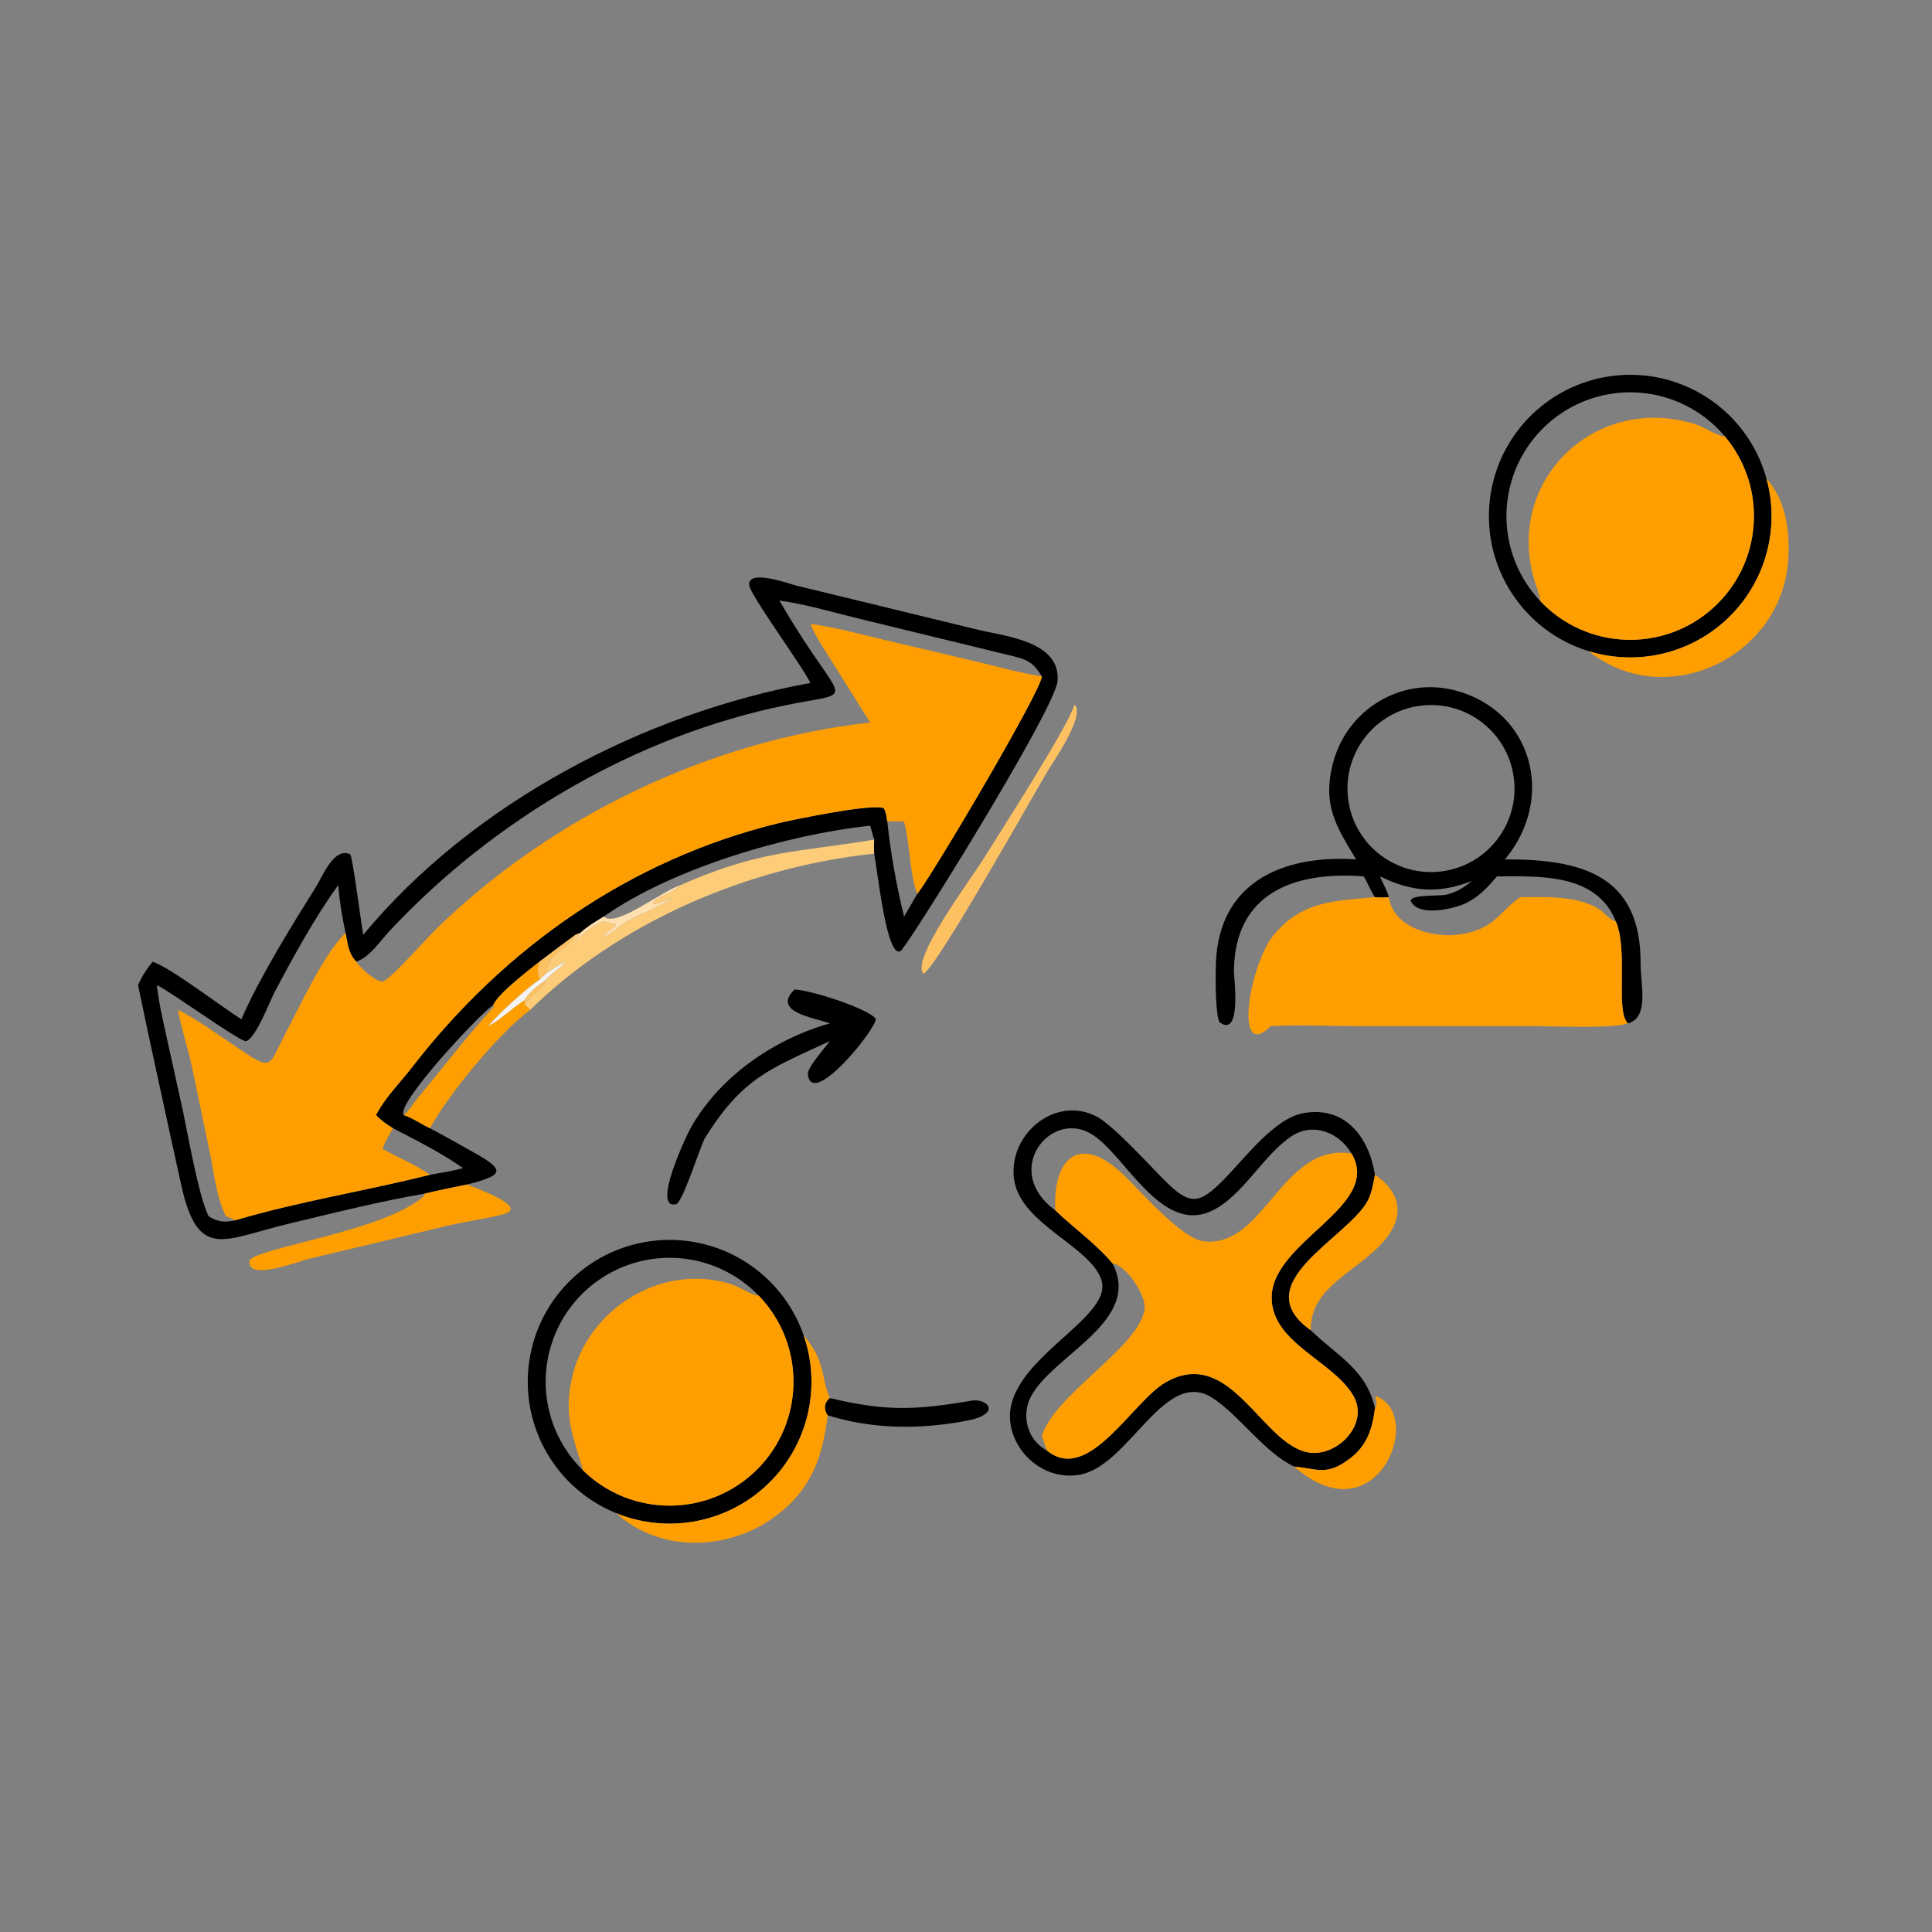
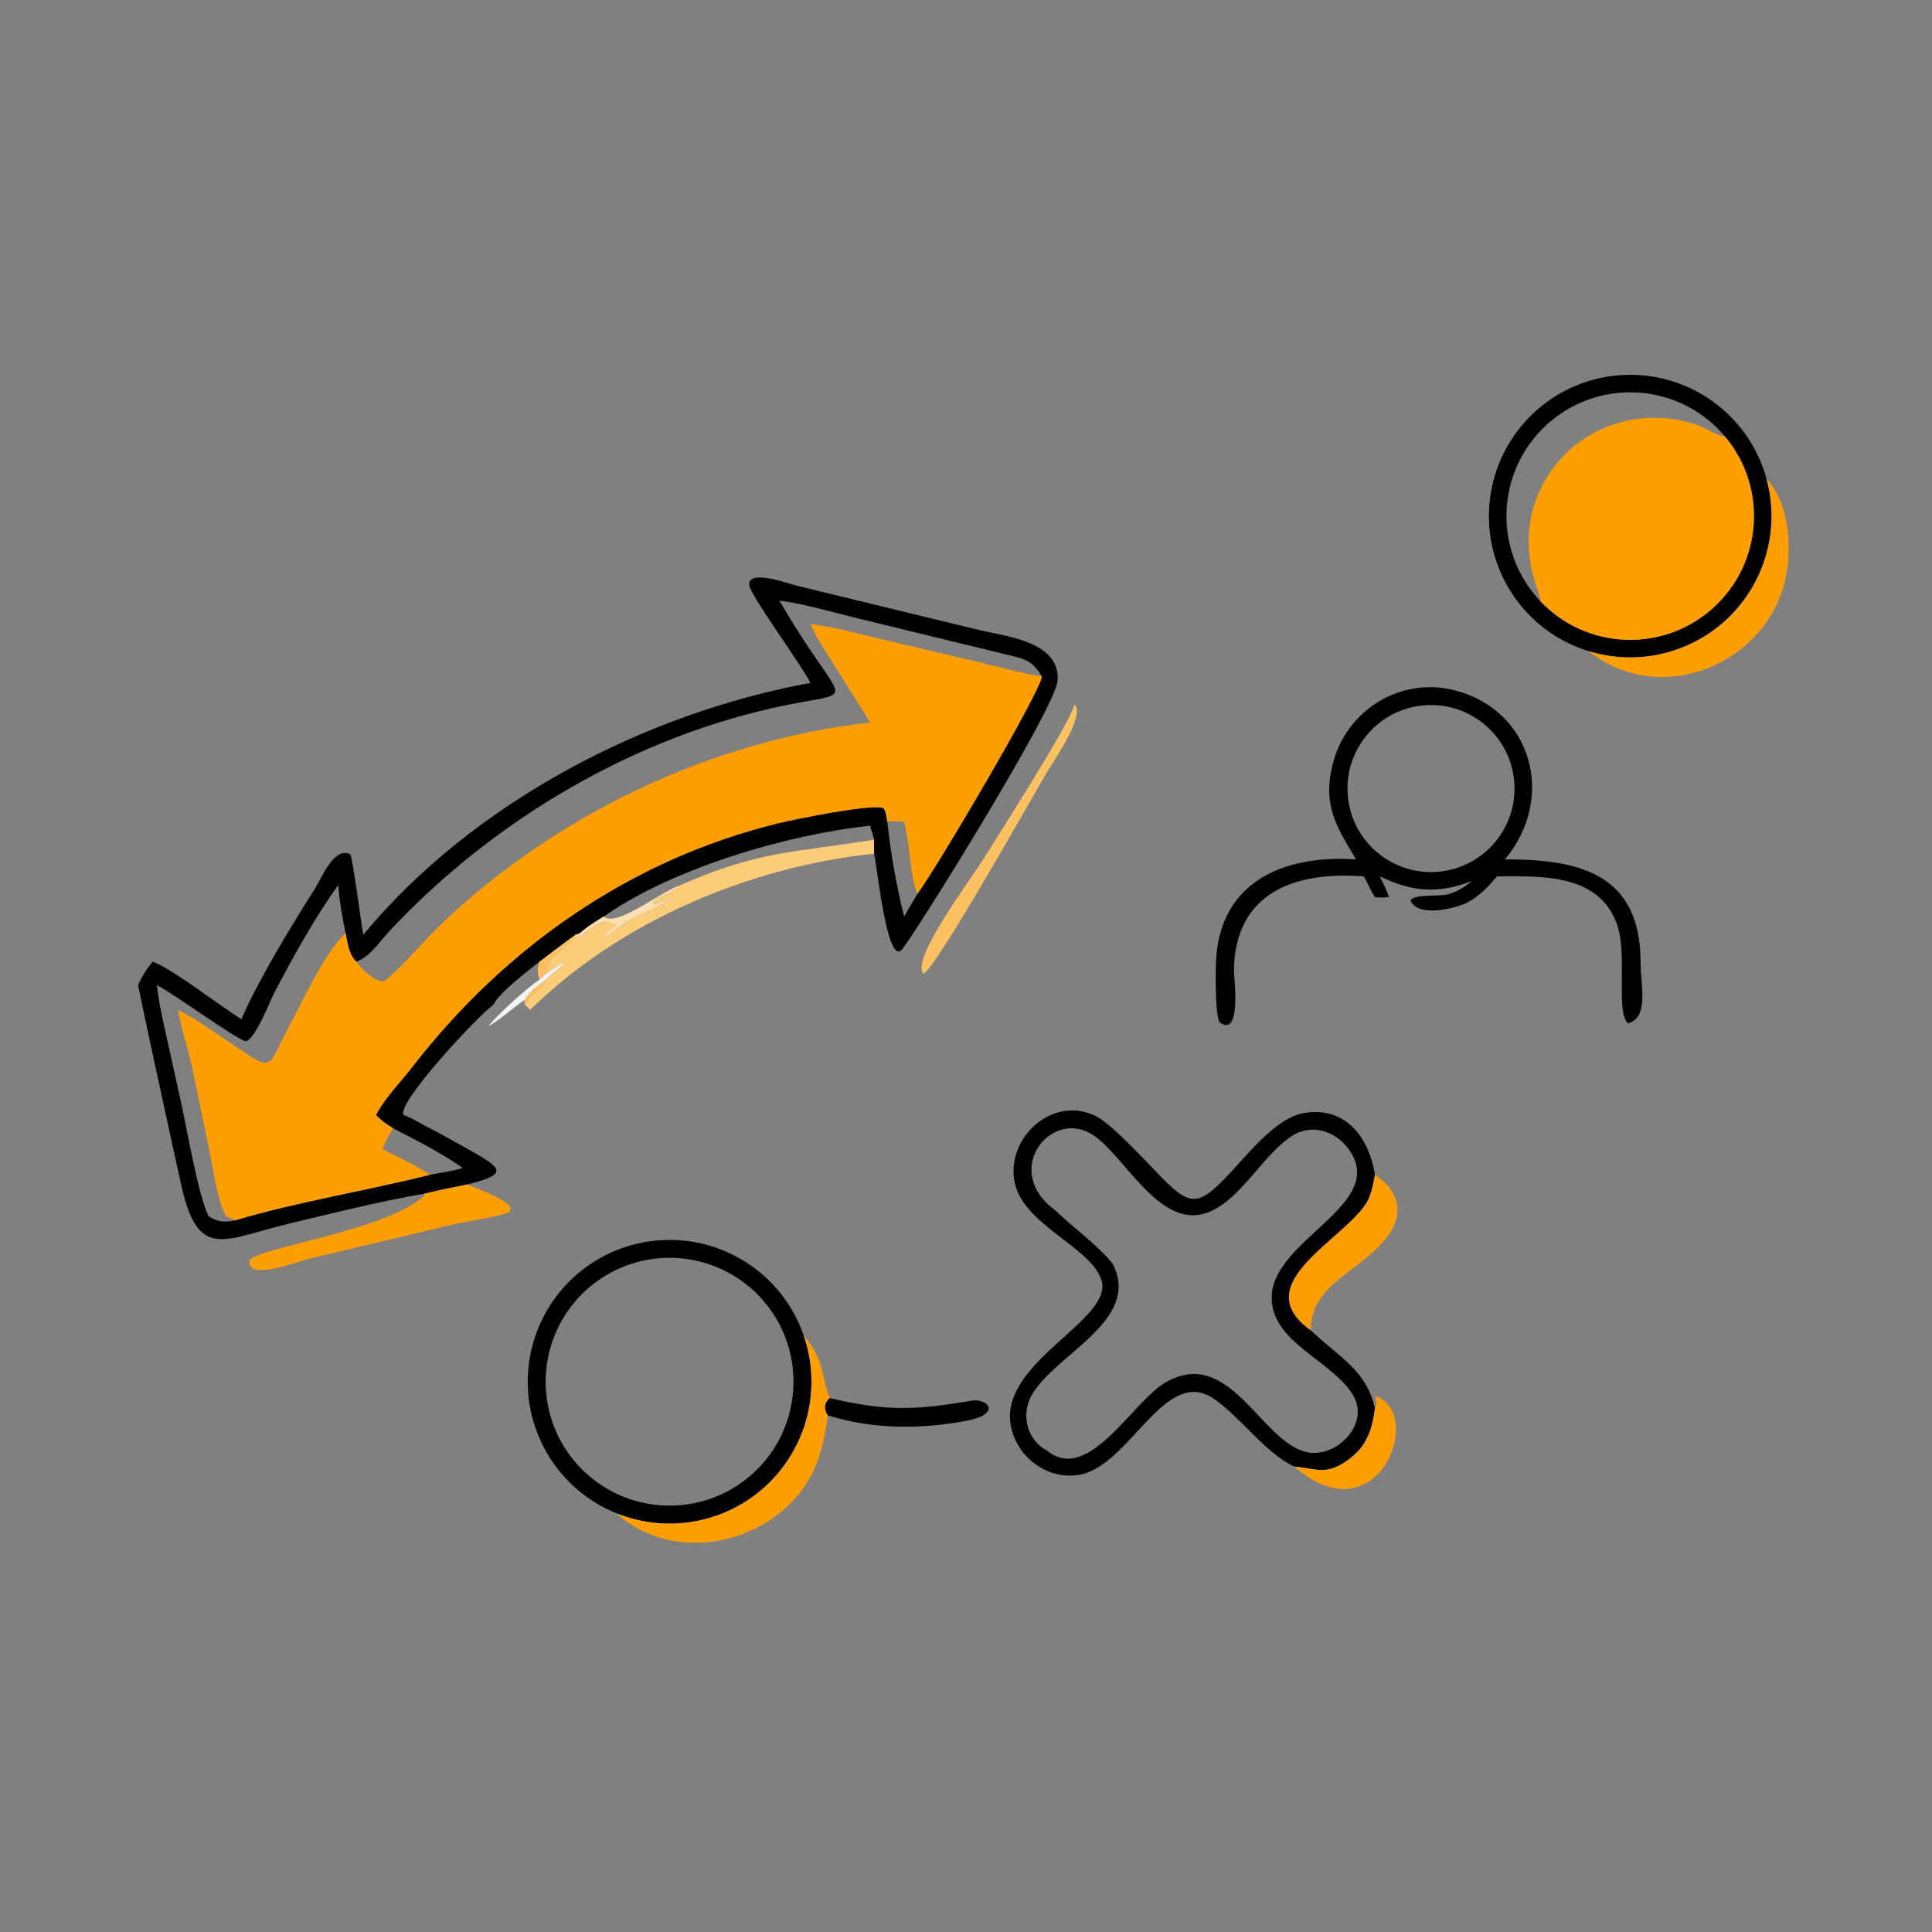
<svg xmlns="http://www.w3.org/2000/svg" width="1024" height="1024">
  <rect width="100%" height="100%" fill="#808080" stroke="none" />
  <path transform="scale(2 2)" d="M421.017 172.569C403.845 167.287 392.843 150.556 394.799 132.697C396.755 114.839 411.118 100.885 429.025 99.446C446.933 98.006 463.34 109.486 468.123 126.803C471.764 139.986 467.93 154.105 458.121 163.634C448.312 173.164 434.088 176.589 421.017 172.569ZM457.138 115.68C449.456 106.529 437.404 102.28 425.681 104.589C413.958 106.899 404.418 115.401 400.781 126.783C397.144 138.164 399.985 150.623 408.196 159.303C420.383 172.186 440.603 173.047 453.841 161.247C467.079 149.448 468.54 129.263 457.138 115.68Z" />
  <path fill="#FF9E00" transform="scale(2 2)" d="M457.138 115.68C468.54 129.263 467.079 149.448 453.841 161.247C440.603 173.047 420.383 172.186 408.196 159.303C408.097 157.642 407.197 155.652 406.709 154.042C398.539 127.063 423.206 104.046 449.467 112.487C452.001 113.302 454.524 115.357 457.138 115.68Z" />
  <path fill="#FF9E00" transform="scale(2 2)" d="M468.123 126.803C473.198 132.525 474.348 140.538 473.929 147.978C472.45 174.227 441.395 188.869 421.017 172.569C434.088 176.589 448.312 173.164 458.121 163.634C467.93 154.105 471.764 139.986 468.123 126.803Z" />
  <path transform="scale(2 2)" d="M231.654 222.51L230.596 218.822C208.875 221.115 178.411 229.966 160.011 242.885C157.844 244.208 155.604 245.56 153.725 247.283L152.512 247.714C149.305 250.045 146.15 252.449 142.988 254.84C140.054 257.136 132.088 263.256 130.715 266.304C126.615 269.223 104.875 292.542 106.98 295.5C109.416 296.312 111.617 297.922 113.951 299.006C117.156 300.671 120.292 302.478 123.453 304.225C133.311 309.674 135.022 311.127 123.781 313.904C120.001 314.678 116.192 315.425 112.445 316.345C100.979 318.295 87.64 321.616 76.322 324.343C59.2 328.47 52.538 334.151 48.068 314.215L45.23 301.296C42.34 287.876 39.336 274.508 36.592 261.055C37.639 258.715 38.835 256.826 40.456 254.84C45.62 256.716 58.149 266.423 63.959 270.118L64.325 269.28C69.149 258.45 77.391 245.157 83.656 235.18C85.398 232.405 88.503 224.34 92.812 226.39C93.509 227.342 95.707 244.98 96.282 247.714C125.197 212.805 170.769 189.018 214.756 180.986C212.727 176.645 198.761 157.672 198.543 155.061C198.173 150.65 209.201 154.758 211.054 155.194L259.705 167.018C266.805 168.663 281.22 170.127 280.247 180.55C279.539 188.139 240.418 250.925 238.691 252.005C234.96 254.339 232.543 230.484 231.654 226.223C231.568 224.977 231.606 223.756 231.654 222.51ZM276.101 179.256C273.602 175.15 271.921 174.734 267.379 173.62L227.899 164.017C221.235 162.408 213.233 160.03 206.56 159.16C209.194 163.746 212.039 168.272 214.996 172.657C224.147 186.23 224.506 183.584 208.47 186.838C168.564 194.934 130.919 217.118 103.234 246.714C100.718 249.404 98.037 253.63 94.428 254.84C92.362 252.834 92.131 249.978 91.584 247.283C90.706 243.18 89.95 238.757 89.642 234.57C83.742 242.605 77.494 253.933 72.803 262.861C71.373 265.584 67.913 274.956 65.219 275.946C62.935 275.716 45.937 263.231 41.577 261.055C42.04 265.499 43.098 269.994 44.046 274.363L48.198 293.134C49.66 299.83 52.553 316.783 55.274 322.316C57.63 323.819 59.627 324.037 62.314 323.396C79.284 318.359 96.806 315.635 113.951 311.321C116.878 310.811 119.821 310.358 122.686 309.559C116.883 305.467 110.457 302.256 104.156 299.006C102.497 297.974 100.986 296.937 99.65 295.5C102.111 290.77 106.027 286.943 109.266 282.757C133.773 251.092 167.028 227.748 206.291 218.159C209.919 217.273 231.773 212.735 234.213 214.22C234.84 215.248 234.939 216.592 235.153 217.764C236.008 225.992 237.594 234.825 239.591 242.885L243.109 236.868C247.508 231.24 276.038 182.893 276.101 179.256Z" />
  <path fill="#FF9E00" transform="scale(2 2)" d="M214.756 165.339C221.34 166.226 227.945 168.054 234.408 169.589L260.468 175.735C265.674 176.994 270.799 178.441 276.101 179.256C276.038 182.893 247.508 231.24 243.109 236.868C241.105 232.109 241.164 223.488 239.591 217.764C238.109 217.668 236.622 217.498 235.153 217.764C234.939 216.592 234.84 215.248 234.213 214.22C231.773 212.735 209.919 217.273 206.291 218.159C167.028 227.748 133.773 251.092 109.266 282.757C106.027 286.943 102.111 290.77 99.65 295.5C100.986 296.937 102.497 297.974 104.156 299.006C103.118 300.783 102.083 302.513 101.362 304.448C105.44 306.75 110.142 308.655 113.951 311.321C96.806 315.635 79.284 318.359 62.314 323.396C61.558 322.959 60.69 322.656 59.886 322.316C57.356 317.434 56.734 310.864 55.613 305.478L50.898 282.864C49.795 277.769 48.127 272.795 47.161 267.677C50.807 269.175 59.634 275.433 63.559 278.083C72.507 284.123 71.067 282.536 76.112 272.988C79.741 266.121 86.162 252.196 91.584 247.283C92.131 249.978 92.362 252.834 94.428 254.84C94.972 255.941 100.02 260.957 101.808 259.949C104.519 258.42 112.77 248.93 115.974 245.823C146.478 216.242 188.195 196.205 230.596 191.472L220.809 175.862C218.696 172.464 216.319 169.029 214.756 165.339Z" />
  <path transform="scale(2 2)" d="M364.378 237.752C363.159 236.007 362.502 234.023 361.386 232.247C343.113 230.833 327.071 236.565 327 257.553C326.996 258.625 329.154 275.342 323.186 270.899C321.938 268.57 322.065 256.279 322.363 253.062C324.253 232.637 341.624 226.537 359.377 227.751C354.151 219.031 350.404 213.44 353.22 202.371C356.864 188.044 371.329 179.18 385.727 182.996C406.294 188.447 412.286 211.725 398.809 227.751C418.741 227.674 434.881 231.65 434.774 255.276C434.749 260.814 437.157 269.687 431.427 271.203C427.993 268.087 431.609 252.04 428.222 244.187C423.089 231.402 408.089 232.212 396.723 232.247C394.397 234.975 392.026 237.55 388.784 239.202C385.644 240.801 375.739 243.234 373.819 238.669C374.247 236.958 381.45 237.536 383.35 237.085C385.741 236.516 387.922 235.261 389.788 233.681L390.025 233.477C381.333 236.899 374.227 236.415 365.722 232.247C366.439 234.093 367.55 235.847 368.062 237.752C366.789 237.865 365.655 237.891 364.378 237.752ZM376.629 186.997C364.484 188.435 355.807 199.452 357.255 211.596C358.703 223.741 369.727 232.408 381.871 230.949C393.999 229.492 402.653 218.484 401.207 206.355C399.76 194.226 388.76 185.562 376.629 186.997Z" />
  <path fill="#FEC162" transform="scale(2 2)" d="M244.716 258.007C241.219 254.408 257.238 233.046 260.14 228.382C263.921 222.307 283.05 192.616 284.707 186.846L285.001 186.962C287.22 190.24 279.271 201.636 277.588 204.42C274.696 209.202 247.615 257.522 244.716 258.007Z" />
  <path fill="#FCCC78" transform="scale(2 2)" d="M231.654 222.51C231.606 223.756 231.568 224.977 231.654 226.223C198.597 229.712 164.405 244.118 140.459 267.677C140.133 267.031 139.577 266.742 139.032 266.304C140.373 263.636 143.634 262.426 144.751 259.607C146.11 257.814 148.424 256.788 149.775 254.84C148.033 255.812 146.395 256.877 144.751 258.007L144.878 257.028C145.438 252.531 150.542 251.44 152.512 247.714L153.725 247.283C150.806 252.565 154.369 245.982 160.011 244.187C161.048 244.459 162.1 244.672 163.148 244.898L163.27 245.165C162.427 246.111 160.708 246.993 160.171 247.967L160.422 248.133C161.607 247.784 164.453 245.245 165.816 244.414C168.533 242.759 176.354 239.625 177.997 237.96L177.569 238.028L177.188 238.661L177.336 238.523L177.121 238.36C176.546 238.627 170.721 240.882 173.971 238.395C175.786 237.006 177.831 236.922 180.287 234.57C201.471 225.245 211.069 225.927 231.373 222.559L231.654 222.51Z" />
  <path fill="#FEDFB0" transform="scale(2 2)" d="M160.011 242.885C163.218 245.911 174.818 236.485 180.287 234.57C177.831 236.922 175.786 237.006 173.971 238.395C170.721 240.882 176.546 238.627 177.121 238.36L177.336 238.523L177.188 238.661L177.569 238.028L177.997 237.96C176.354 239.625 168.533 242.759 165.816 244.414C164.453 245.245 161.607 247.784 160.422 248.133L160.171 247.967C160.708 246.993 162.427 246.111 163.27 245.165L163.148 244.898C162.1 244.672 161.048 244.459 160.011 244.187C154.369 245.982 150.806 252.565 153.725 247.283C155.604 245.56 157.844 244.208 160.011 242.885Z" />
-   <path fill="#FF9E00" transform="scale(2 2)" d="M364.378 237.752C365.655 237.891 366.789 237.865 368.062 237.752C369.194 245.892 379.862 248.656 386.692 247.655C396.119 246.274 396.917 241.948 402.9 237.752C409.45 237.737 417.828 237.268 423.651 240.861C425.082 241.744 426.658 243.86 428.222 244.187C431.609 252.04 427.993 268.087 431.427 271.203C427.519 272.611 412.584 271.951 407.261 271.951L359.842 271.941C352.237 271.938 344.326 271.514 336.766 271.937C326.835 281.73 331.011 255.576 337.677 247.625C345.099 238.773 353.763 238.719 364.378 237.752Z" />
  <path fill="#FEC162" transform="scale(2 2)" d="M142.988 254.84C146.15 252.449 149.305 250.045 152.512 247.714C150.542 251.44 145.438 252.531 144.878 257.028L144.751 258.007L142.988 259.607C142.407 257.737 142.308 256.675 142.988 254.84Z" />
-   <path fill="#FF9E00" transform="scale(2 2)" d="M130.715 266.304C132.088 263.256 140.054 257.136 142.988 254.84C142.308 256.675 142.407 257.737 142.988 259.607C140.01 261.494 131.914 268.782 129.421 271.937C132.935 270.055 135.663 267.165 139.032 265.046L139.032 266.304C139.577 266.742 140.133 267.031 140.459 267.677C132.286 273.699 118.786 290.031 113.951 299.006C111.617 297.922 109.416 296.312 106.98 295.5C108.3 294.574 109.442 292.515 110.493 291.252C117.315 283.054 123.658 274.69 130.838 266.794L130.715 266.304Z" />
  <path fill="#F3F3F3" transform="scale(2 2)" d="M142.988 259.607L144.751 258.007C146.395 256.877 148.033 255.812 149.775 254.84C148.424 256.788 146.11 257.814 144.751 259.607C142.677 261.174 140.364 262.763 139.032 265.046C135.663 267.165 132.935 270.055 129.421 271.937C131.914 268.782 140.01 261.494 142.988 259.607Z" />
  <path fill="#FEC162" transform="scale(2 2)" d="M139.032 265.046C140.364 262.763 142.677 261.174 144.751 259.607C143.634 262.426 140.373 263.636 139.032 266.304L139.032 265.046Z" />
-   <path transform="scale(2 2)" d="M219.923 271.203C216.239 269.763 204.285 268.301 210.562 262.225C214.732 262.334 230.38 267.348 232.11 270.055C231.834 273.219 215.085 293.788 214.099 284.713C213.9 282.88 218.664 277.675 219.923 275.892C204.391 283.178 196.872 285.364 186.726 301.753C185.245 304.797 180.862 318.738 179.159 319.127C172.563 320.633 181.956 300.836 183 298.976C190.656 285.332 205.004 275.431 219.923 271.203Z" />
  <path transform="scale(2 2)" d="M342.985 388.666C335.247 385.045 328.746 375.455 321.562 370.619C308.709 361.967 299.42 388.396 286.163 390.811C277.603 392.37 269.302 386.099 267.839 377.635C264.942 360.873 295.219 349.749 291.895 339.247C289.069 330.319 270.615 324.475 268.773 312.764C266.938 301.102 279.164 290.215 290.412 295.777C294.745 297.919 304.277 308.414 308.188 312.376C315.385 319.669 317.731 319.324 324.514 312.399C330.045 306.752 337.769 296.38 345.382 295C356.453 292.994 362.781 301.311 364.378 311.321C363.893 313.712 363.528 316.375 362.294 318.507C356.534 328.458 330.094 340.238 347.366 352.536C354.455 359.402 362.128 362.95 364.378 373.248C363.678 378.602 362.337 382.956 357.92 386.389C351.579 391.317 349.1 389.192 342.985 388.666ZM358.151 305.674C354.957 300.174 348.063 297.361 342.409 301.025C334.819 305.942 329.248 317.172 320.964 320.96C307.381 327.171 297.82 305.243 288.833 300.291C278.037 294.342 265.502 310.42 279.667 320.762C284.635 325.528 290.346 329.494 294.814 334.796C302.779 350.006 279.282 358.957 273.296 369.922C270.511 375.022 272.217 381.679 277.462 384.42C288.46 393.416 300.095 371.417 308.858 366.368C325.82 356.595 333.987 381.845 346.117 384.792C353.902 386.683 363.016 377.59 358.717 370.002C353.362 360.55 336.502 355.791 337.02 343.374C337.632 328.671 366.449 319.489 358.151 305.674Z" />
-   <path fill="#FF9E00" transform="scale(2 2)" d="M279.667 320.762C278.935 306.476 286.448 300.324 297.969 311.539C302.736 316.18 313.209 328.259 318.968 328.956C335.139 330.913 339.55 302.807 358.151 305.674C366.449 319.489 337.632 328.671 337.02 343.374C336.502 355.791 353.362 360.55 358.717 370.002C363.016 377.59 353.902 386.683 346.117 384.792C333.987 381.845 325.82 356.595 308.858 366.368C300.095 371.417 288.46 393.416 277.462 384.42C276.994 383.139 276.551 381.848 276.101 380.561C279.284 369.659 302.043 356.909 303.336 346.905C303.809 343.248 298.464 335.358 294.814 334.796C290.346 329.494 284.635 325.528 279.667 320.762Z" />
  <path fill="#FF9E00" transform="scale(2 2)" d="M364.378 311.321C370.254 315.261 372.353 320.89 368.156 327.032C361.646 336.557 347.094 340.099 347.366 352.536C330.094 340.238 356.534 328.458 362.294 318.507C363.528 316.375 363.893 313.712 364.378 311.321Z" />
  <path fill="#FF9E00" transform="scale(2 2)" d="M112.445 316.345C116.192 315.425 120.001 314.678 123.781 313.904C125.327 314.634 140.805 319.895 133.245 321.825C128.411 323.059 123.41 323.703 118.55 324.836L82.129 333.543C79.041 334.269 65.375 339.713 66.115 334.058C68.025 330.593 102.381 326.253 112.455 316.842C112.501 316.398 112.569 316.55 112.445 316.345Z" />
  <path transform="scale(2 2)" d="M163.336 401.023C147.279 394.518 137.747 377.881 140.254 360.739C142.761 343.596 156.658 330.387 173.906 328.752C191.153 327.118 207.285 337.481 212.968 353.848C217.807 367.785 214.047 383.264 203.354 393.429C192.66 403.593 177.01 406.563 163.336 401.023ZM201.119 343.409C192.898 334.859 180.705 331.406 169.222 334.376C157.738 337.346 148.749 346.278 145.705 357.742C142.661 369.206 146.035 381.421 154.532 389.696C167.375 402.204 187.875 402.102 200.592 389.467C213.309 376.831 213.543 356.332 201.119 343.409Z" />
-   <path fill="#FF9E00" transform="scale(2 2)" d="M201.119 343.409C213.543 356.332 213.309 376.831 200.592 389.467C187.875 402.102 167.375 402.204 154.532 389.696C151.972 380.906 149.39 375.525 151.463 365.648C155.384 346.965 175.463 334.419 193.877 340.361C196.299 341.143 198.641 343.006 201.119 343.409Z" />
  <path fill="#FF9E00" transform="scale(2 2)" d="M212.968 353.848C218.963 361.1 217.299 364.134 219.923 370.503C218.424 371.788 218.276 373.446 219.368 375.063C217.945 385.978 215.217 394.33 206.084 401.384C193.684 410.961 175.193 411.821 163.336 401.023C177.01 406.563 192.66 403.593 203.354 393.429C214.047 383.264 217.807 367.785 212.968 353.848Z" />
  <path fill="#FF9E00" transform="scale(2 2)" d="M364.378 373.248C365.012 372.238 364.806 371.282 364.479 370.229L364.73 370.043C377.735 374.955 364.928 407.841 342.985 388.666C349.1 389.192 351.579 391.317 357.92 386.389C362.337 382.956 363.678 378.602 364.378 373.248Z" />
  <path transform="scale(2 2)" d="M219.368 375.063C218.276 373.446 218.424 371.788 219.923 370.503C234.924 374.071 242.658 373.706 257.51 371.185C261.565 370.497 265.812 374.678 256.066 376.531C243.941 378.836 231.212 378.814 219.368 375.063Z" />
</svg>